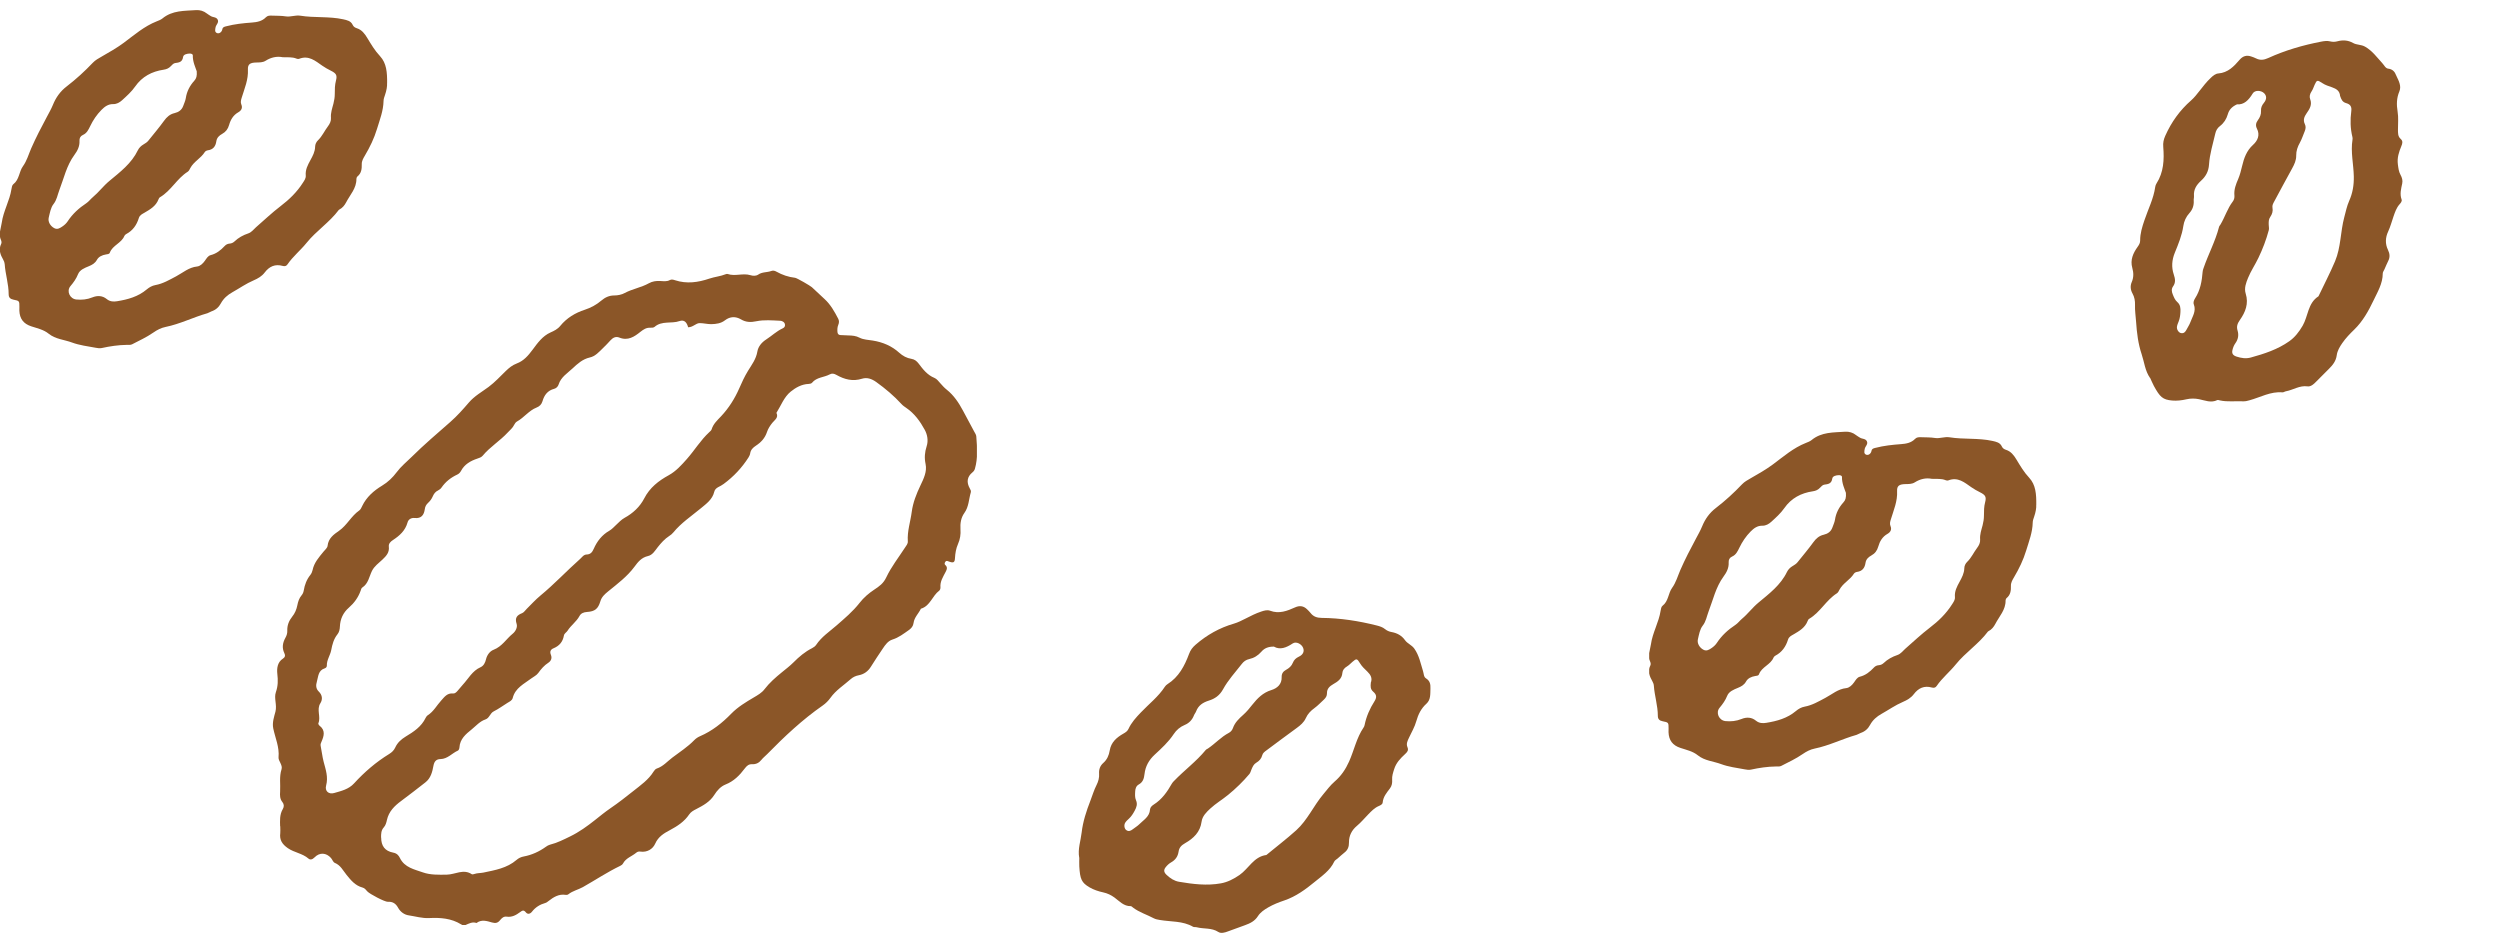
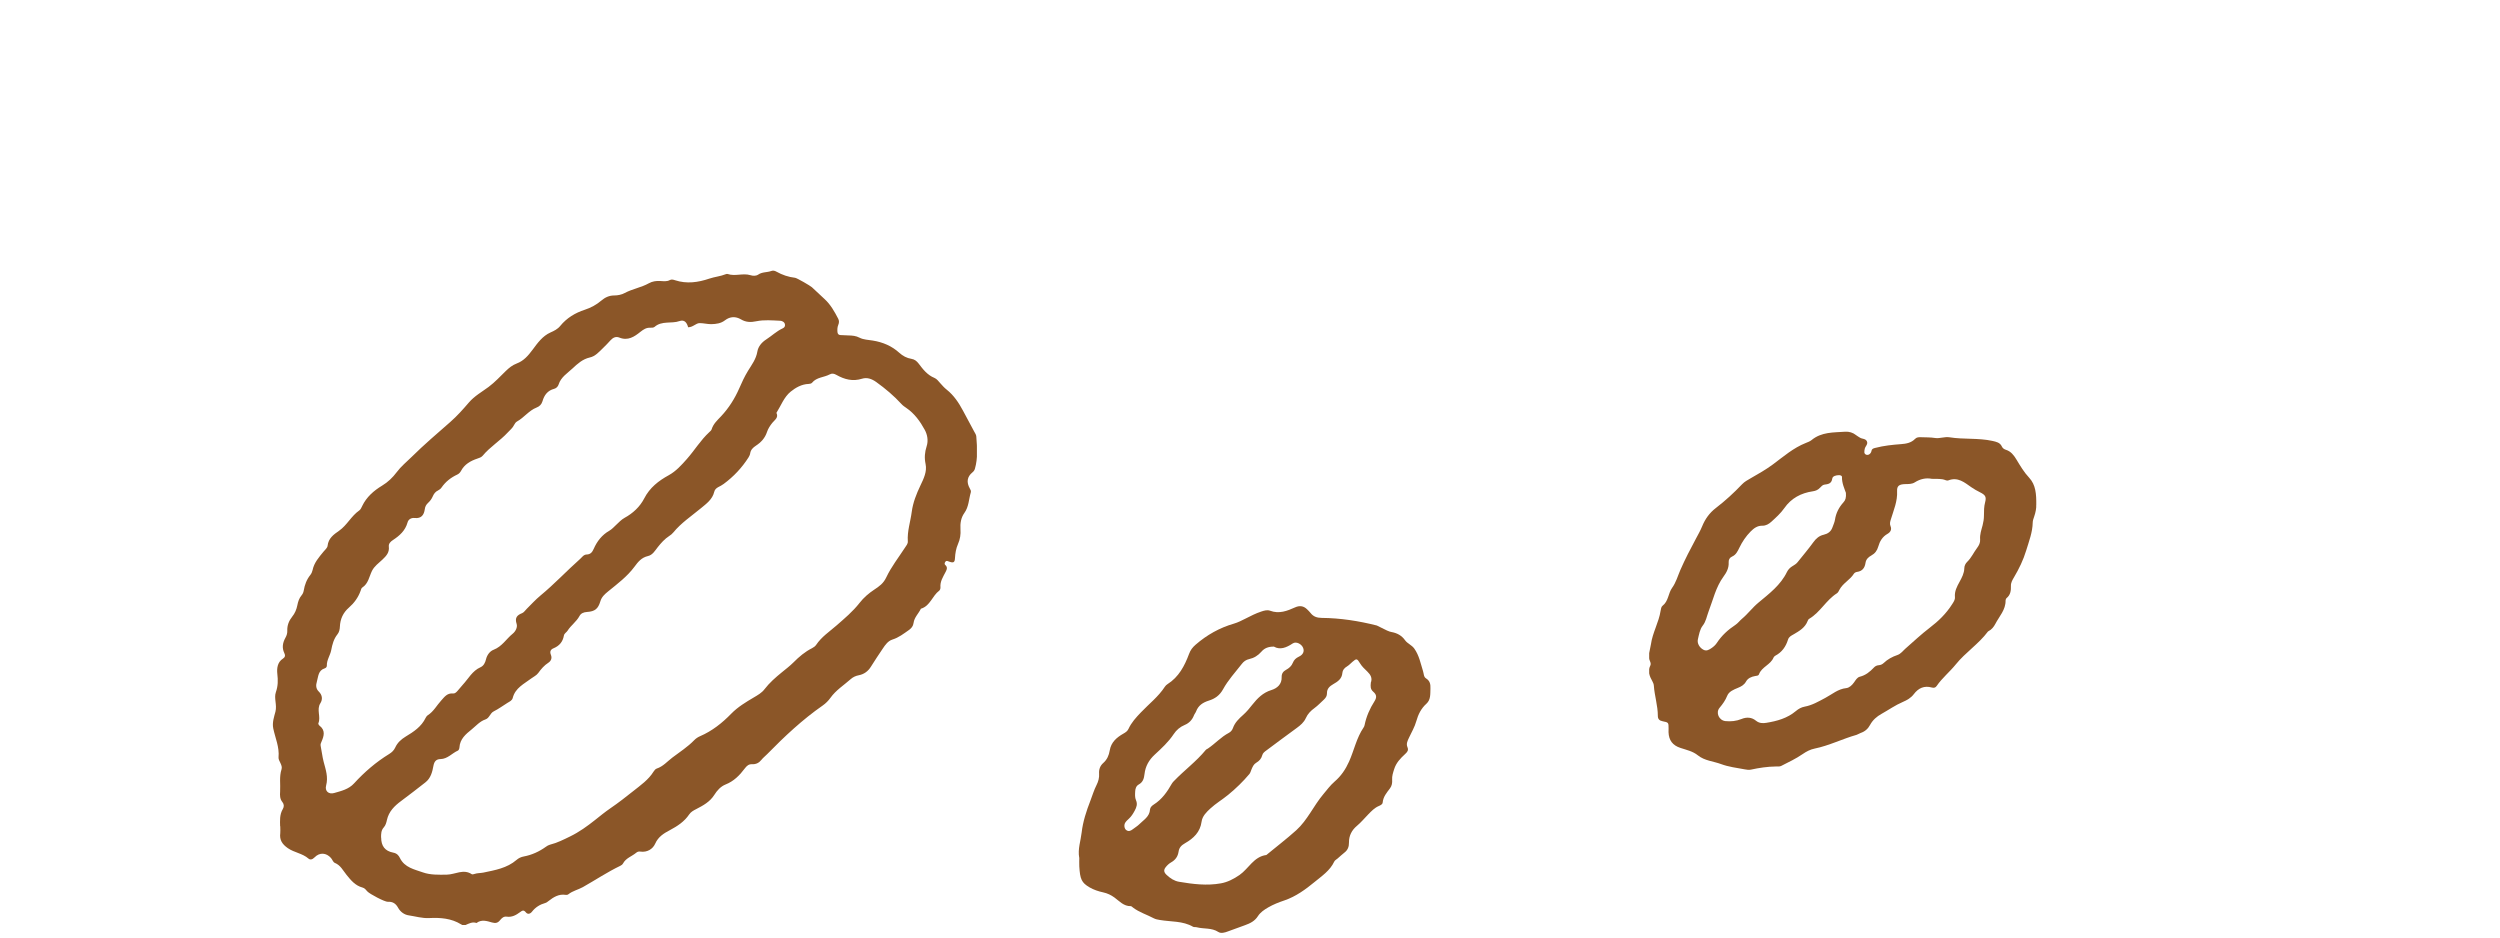
<svg xmlns="http://www.w3.org/2000/svg" fill="none" viewBox="0 0 176 66" height="66" width="176">
  <g clip-path="url(#clip0_1187_148047)">
-     <path fill="#8B5628" d="M75.975 60.377C75.868 59.765 76.082 59.193 76.148 58.61C76.237 57.839 76.48 57.098 76.764 56.368C76.908 55.999 77.015 55.619 77.199 55.261C77.321 55.022 77.398 54.749 77.376 54.461C77.354 54.17 77.45 53.908 77.668 53.716C77.941 53.477 78.07 53.17 78.125 52.831C78.221 52.248 78.619 51.913 79.088 51.647C79.242 51.559 79.371 51.477 79.445 51.315C79.652 50.865 79.98 50.508 80.319 50.154C80.887 49.556 81.551 49.047 82.008 48.343C82.053 48.273 82.119 48.21 82.189 48.166C82.986 47.664 83.395 46.879 83.709 46.038C83.808 45.765 83.956 45.573 84.173 45.385C84.97 44.695 85.862 44.194 86.873 43.902C87.164 43.817 87.422 43.681 87.688 43.548C88.049 43.367 88.404 43.179 88.791 43.054C88.997 42.984 89.215 42.921 89.414 42.995C90.056 43.235 90.616 43.01 91.184 42.755C91.497 42.615 91.771 42.658 92.007 42.884C92.099 42.973 92.191 43.061 92.269 43.161C92.468 43.415 92.722 43.496 93.047 43.5C94.36 43.511 95.654 43.714 96.927 44.035C97.129 44.087 97.336 44.149 97.506 44.289C97.638 44.396 97.793 44.467 97.967 44.496C98.354 44.566 98.675 44.736 98.915 45.071C99.084 45.311 99.383 45.403 99.567 45.661C99.91 46.145 100.01 46.705 100.18 47.244C100.239 47.424 100.224 47.657 100.39 47.756C100.674 47.933 100.714 48.177 100.703 48.464C100.689 48.844 100.733 49.257 100.423 49.538C100.043 49.881 99.844 50.29 99.707 50.773C99.597 51.175 99.372 51.548 99.195 51.931C99.095 52.145 98.981 52.359 99.084 52.599C99.184 52.827 99.062 52.953 98.915 53.089C98.586 53.392 98.288 53.701 98.147 54.155C98.07 54.402 97.989 54.635 98.007 54.893C98.022 55.11 97.989 55.324 97.856 55.498C97.627 55.804 97.377 56.088 97.34 56.497C97.329 56.626 97.189 56.693 97.067 56.744C96.764 56.873 96.547 57.105 96.326 57.331C96.06 57.603 95.82 57.895 95.525 58.142C95.171 58.437 94.961 58.831 94.968 59.307C94.972 59.606 94.887 59.842 94.644 60.026C94.478 60.156 94.323 60.303 94.164 60.44C94.083 60.51 93.973 60.565 93.932 60.654C93.633 61.295 93.043 61.682 92.538 62.099C91.911 62.615 91.232 63.11 90.439 63.383C90.037 63.519 89.646 63.67 89.278 63.884C88.997 64.046 88.728 64.231 88.558 64.496C88.334 64.847 88.009 65.005 87.644 65.135C87.246 65.275 86.847 65.418 86.449 65.57C86.224 65.658 85.955 65.732 85.77 65.61C85.294 65.3 84.745 65.411 84.243 65.278C84.162 65.256 84.063 65.282 83.993 65.245C83.266 64.821 82.433 64.902 81.651 64.766C81.503 64.74 81.359 64.718 81.227 64.648C80.743 64.389 80.205 64.231 79.762 63.892C79.711 63.855 79.656 63.792 79.604 63.792C79.11 63.803 78.811 63.445 78.46 63.187C78.217 63.01 77.963 62.888 77.66 62.822C77.332 62.752 77 62.641 76.712 62.475C76.137 62.14 76.037 61.893 75.982 60.996C75.971 60.786 75.982 60.572 75.982 60.37L75.975 60.377ZM96.503 48.07C96.635 47.734 96.484 47.498 96.259 47.277C96.078 47.1 95.887 46.93 95.754 46.709C95.533 46.351 95.503 46.344 95.212 46.594C95.083 46.705 94.968 46.834 94.825 46.919C94.64 47.026 94.515 47.188 94.504 47.369C94.47 47.8 94.172 47.985 93.858 48.166C93.604 48.313 93.412 48.486 93.419 48.807C93.423 48.992 93.335 49.128 93.205 49.25C92.984 49.449 92.785 49.67 92.545 49.844C92.28 50.035 92.062 50.257 91.929 50.556C91.793 50.858 91.553 51.057 91.291 51.249C90.572 51.769 89.864 52.304 89.152 52.831C89.031 52.92 88.901 53.015 88.865 53.163C88.802 53.41 88.651 53.572 88.444 53.694C88.263 53.797 88.19 53.971 88.112 54.148C88.061 54.262 88.035 54.398 87.957 54.491C87.507 55.025 87.006 55.512 86.464 55.955C86.054 56.291 85.593 56.563 85.206 56.921C84.937 57.172 84.642 57.452 84.59 57.854C84.494 58.581 84.015 59.027 83.439 59.355C83.17 59.51 83.015 59.661 82.971 59.96C82.923 60.292 82.75 60.543 82.444 60.712C82.3 60.794 82.171 60.915 82.067 61.048C81.905 61.247 81.935 61.413 82.13 61.594C82.381 61.83 82.661 62.018 83.004 62.077C83.982 62.243 84.97 62.365 85.947 62.188C86.412 62.107 86.847 61.885 87.264 61.598C87.909 61.148 88.263 60.307 89.152 60.192C89.853 59.613 90.579 59.06 91.254 58.452C92.047 57.736 92.472 56.733 93.154 55.922C93.412 55.615 93.648 55.291 93.954 55.025C94.408 54.635 94.729 54.166 94.979 53.605C95.33 52.816 95.499 51.946 95.994 51.219C96.031 51.168 96.056 51.105 96.067 51.046C96.189 50.441 96.433 49.888 96.764 49.368C96.934 49.102 96.919 48.907 96.683 48.704C96.462 48.516 96.484 48.306 96.506 48.077L96.503 48.07ZM89.691 45.521C89.263 45.518 89.001 45.647 88.798 45.883C88.566 46.148 88.285 46.325 87.943 46.399C87.718 46.447 87.552 46.572 87.422 46.742C86.969 47.325 86.456 47.878 86.106 48.52C85.862 48.966 85.523 49.191 85.11 49.32C84.679 49.456 84.365 49.659 84.203 50.087C84.166 50.187 84.088 50.268 84.052 50.367C83.93 50.681 83.709 50.91 83.406 51.035C83.078 51.171 82.816 51.396 82.632 51.677C82.263 52.234 81.776 52.68 81.297 53.122C80.88 53.506 80.636 53.949 80.574 54.491C80.537 54.808 80.467 55.062 80.168 55.228C79.987 55.328 79.925 55.52 79.917 55.715C79.906 55.925 79.888 56.143 79.976 56.342C80.094 56.608 80.01 56.836 79.884 57.069C79.773 57.275 79.652 57.474 79.478 57.633C79.386 57.718 79.287 57.806 79.22 57.91C79.113 58.072 79.15 58.334 79.283 58.433C79.449 58.559 79.596 58.496 79.744 58.382C79.891 58.264 80.065 58.168 80.198 58.035C80.504 57.725 80.928 57.504 80.961 56.987C80.972 56.836 81.101 56.718 81.223 56.641C81.798 56.279 82.171 55.748 82.495 55.173C82.536 55.099 82.595 55.036 82.654 54.977C83.373 54.229 84.218 53.609 84.882 52.801C84.918 52.754 84.985 52.731 85.04 52.695C85.549 52.352 85.962 51.88 86.515 51.592C86.648 51.522 86.748 51.4 86.799 51.256C86.939 50.858 87.227 50.589 87.529 50.319C87.766 50.109 87.965 49.862 88.164 49.611C88.518 49.165 88.909 48.763 89.499 48.582C89.908 48.457 90.248 48.177 90.229 47.664C90.222 47.428 90.329 47.269 90.539 47.155C90.746 47.044 90.926 46.89 91.015 46.661C91.096 46.454 91.232 46.329 91.442 46.229C91.749 46.086 91.834 45.849 91.741 45.614C91.638 45.344 91.254 45.13 91.004 45.3C90.546 45.606 90.108 45.765 89.691 45.525V45.521Z" />
+     <path fill="#8B5628" d="M75.975 60.377C75.868 59.765 76.082 59.193 76.148 58.61C76.237 57.839 76.48 57.098 76.764 56.368C76.908 55.999 77.015 55.619 77.199 55.261C77.321 55.022 77.398 54.749 77.376 54.461C77.354 54.17 77.45 53.908 77.668 53.716C77.941 53.477 78.07 53.17 78.125 52.831C78.221 52.248 78.619 51.913 79.088 51.647C79.242 51.559 79.371 51.477 79.445 51.315C79.652 50.865 79.98 50.508 80.319 50.154C80.887 49.556 81.551 49.047 82.008 48.343C82.053 48.273 82.119 48.21 82.189 48.166C82.986 47.664 83.395 46.879 83.709 46.038C83.808 45.765 83.956 45.573 84.173 45.385C84.97 44.695 85.862 44.194 86.873 43.902C87.164 43.817 87.422 43.681 87.688 43.548C88.049 43.367 88.404 43.179 88.791 43.054C88.997 42.984 89.215 42.921 89.414 42.995C90.056 43.235 90.616 43.01 91.184 42.755C91.497 42.615 91.771 42.658 92.007 42.884C92.099 42.973 92.191 43.061 92.269 43.161C92.468 43.415 92.722 43.496 93.047 43.5C94.36 43.511 95.654 43.714 96.927 44.035C97.638 44.396 97.793 44.467 97.967 44.496C98.354 44.566 98.675 44.736 98.915 45.071C99.084 45.311 99.383 45.403 99.567 45.661C99.91 46.145 100.01 46.705 100.18 47.244C100.239 47.424 100.224 47.657 100.39 47.756C100.674 47.933 100.714 48.177 100.703 48.464C100.689 48.844 100.733 49.257 100.423 49.538C100.043 49.881 99.844 50.29 99.707 50.773C99.597 51.175 99.372 51.548 99.195 51.931C99.095 52.145 98.981 52.359 99.084 52.599C99.184 52.827 99.062 52.953 98.915 53.089C98.586 53.392 98.288 53.701 98.147 54.155C98.07 54.402 97.989 54.635 98.007 54.893C98.022 55.11 97.989 55.324 97.856 55.498C97.627 55.804 97.377 56.088 97.34 56.497C97.329 56.626 97.189 56.693 97.067 56.744C96.764 56.873 96.547 57.105 96.326 57.331C96.06 57.603 95.82 57.895 95.525 58.142C95.171 58.437 94.961 58.831 94.968 59.307C94.972 59.606 94.887 59.842 94.644 60.026C94.478 60.156 94.323 60.303 94.164 60.44C94.083 60.51 93.973 60.565 93.932 60.654C93.633 61.295 93.043 61.682 92.538 62.099C91.911 62.615 91.232 63.11 90.439 63.383C90.037 63.519 89.646 63.67 89.278 63.884C88.997 64.046 88.728 64.231 88.558 64.496C88.334 64.847 88.009 65.005 87.644 65.135C87.246 65.275 86.847 65.418 86.449 65.57C86.224 65.658 85.955 65.732 85.77 65.61C85.294 65.3 84.745 65.411 84.243 65.278C84.162 65.256 84.063 65.282 83.993 65.245C83.266 64.821 82.433 64.902 81.651 64.766C81.503 64.74 81.359 64.718 81.227 64.648C80.743 64.389 80.205 64.231 79.762 63.892C79.711 63.855 79.656 63.792 79.604 63.792C79.11 63.803 78.811 63.445 78.46 63.187C78.217 63.01 77.963 62.888 77.66 62.822C77.332 62.752 77 62.641 76.712 62.475C76.137 62.14 76.037 61.893 75.982 60.996C75.971 60.786 75.982 60.572 75.982 60.37L75.975 60.377ZM96.503 48.07C96.635 47.734 96.484 47.498 96.259 47.277C96.078 47.1 95.887 46.93 95.754 46.709C95.533 46.351 95.503 46.344 95.212 46.594C95.083 46.705 94.968 46.834 94.825 46.919C94.64 47.026 94.515 47.188 94.504 47.369C94.47 47.8 94.172 47.985 93.858 48.166C93.604 48.313 93.412 48.486 93.419 48.807C93.423 48.992 93.335 49.128 93.205 49.25C92.984 49.449 92.785 49.67 92.545 49.844C92.28 50.035 92.062 50.257 91.929 50.556C91.793 50.858 91.553 51.057 91.291 51.249C90.572 51.769 89.864 52.304 89.152 52.831C89.031 52.92 88.901 53.015 88.865 53.163C88.802 53.41 88.651 53.572 88.444 53.694C88.263 53.797 88.19 53.971 88.112 54.148C88.061 54.262 88.035 54.398 87.957 54.491C87.507 55.025 87.006 55.512 86.464 55.955C86.054 56.291 85.593 56.563 85.206 56.921C84.937 57.172 84.642 57.452 84.59 57.854C84.494 58.581 84.015 59.027 83.439 59.355C83.17 59.51 83.015 59.661 82.971 59.96C82.923 60.292 82.75 60.543 82.444 60.712C82.3 60.794 82.171 60.915 82.067 61.048C81.905 61.247 81.935 61.413 82.13 61.594C82.381 61.83 82.661 62.018 83.004 62.077C83.982 62.243 84.97 62.365 85.947 62.188C86.412 62.107 86.847 61.885 87.264 61.598C87.909 61.148 88.263 60.307 89.152 60.192C89.853 59.613 90.579 59.06 91.254 58.452C92.047 57.736 92.472 56.733 93.154 55.922C93.412 55.615 93.648 55.291 93.954 55.025C94.408 54.635 94.729 54.166 94.979 53.605C95.33 52.816 95.499 51.946 95.994 51.219C96.031 51.168 96.056 51.105 96.067 51.046C96.189 50.441 96.433 49.888 96.764 49.368C96.934 49.102 96.919 48.907 96.683 48.704C96.462 48.516 96.484 48.306 96.506 48.077L96.503 48.07ZM89.691 45.521C89.263 45.518 89.001 45.647 88.798 45.883C88.566 46.148 88.285 46.325 87.943 46.399C87.718 46.447 87.552 46.572 87.422 46.742C86.969 47.325 86.456 47.878 86.106 48.52C85.862 48.966 85.523 49.191 85.11 49.32C84.679 49.456 84.365 49.659 84.203 50.087C84.166 50.187 84.088 50.268 84.052 50.367C83.93 50.681 83.709 50.91 83.406 51.035C83.078 51.171 82.816 51.396 82.632 51.677C82.263 52.234 81.776 52.68 81.297 53.122C80.88 53.506 80.636 53.949 80.574 54.491C80.537 54.808 80.467 55.062 80.168 55.228C79.987 55.328 79.925 55.52 79.917 55.715C79.906 55.925 79.888 56.143 79.976 56.342C80.094 56.608 80.01 56.836 79.884 57.069C79.773 57.275 79.652 57.474 79.478 57.633C79.386 57.718 79.287 57.806 79.22 57.91C79.113 58.072 79.15 58.334 79.283 58.433C79.449 58.559 79.596 58.496 79.744 58.382C79.891 58.264 80.065 58.168 80.198 58.035C80.504 57.725 80.928 57.504 80.961 56.987C80.972 56.836 81.101 56.718 81.223 56.641C81.798 56.279 82.171 55.748 82.495 55.173C82.536 55.099 82.595 55.036 82.654 54.977C83.373 54.229 84.218 53.609 84.882 52.801C84.918 52.754 84.985 52.731 85.04 52.695C85.549 52.352 85.962 51.88 86.515 51.592C86.648 51.522 86.748 51.4 86.799 51.256C86.939 50.858 87.227 50.589 87.529 50.319C87.766 50.109 87.965 49.862 88.164 49.611C88.518 49.165 88.909 48.763 89.499 48.582C89.908 48.457 90.248 48.177 90.229 47.664C90.222 47.428 90.329 47.269 90.539 47.155C90.746 47.044 90.926 46.89 91.015 46.661C91.096 46.454 91.232 46.329 91.442 46.229C91.749 46.086 91.834 45.849 91.741 45.614C91.638 45.344 91.254 45.13 91.004 45.3C90.546 45.606 90.108 45.765 89.691 45.525V45.521Z" />
  </g>
  <g clip-path="url(#clip1_1187_148047)">
    <path fill="#8B5628" d="M151.363 26.61C151.007 26.101 150.959 25.492 150.772 24.936C150.525 24.201 150.432 23.426 150.38 22.644C150.354 22.249 150.289 21.86 150.305 21.457C150.314 21.189 150.268 20.909 150.126 20.658C149.983 20.403 149.959 20.125 150.074 19.859C150.22 19.527 150.207 19.195 150.114 18.864C149.954 18.295 150.172 17.823 150.484 17.384C150.587 17.238 150.669 17.11 150.667 16.931C150.664 16.436 150.809 15.973 150.967 15.509C151.228 14.727 151.614 13.985 151.729 13.153C151.74 13.07 151.773 12.986 151.818 12.916C152.327 12.124 152.365 11.239 152.293 10.344C152.267 10.055 152.32 9.819 152.437 9.556C152.866 8.594 153.462 7.761 154.254 7.069C154.482 6.869 154.658 6.636 154.843 6.403C155.093 6.087 155.334 5.766 155.632 5.488C155.789 5.337 155.96 5.188 156.172 5.171C156.854 5.116 157.267 4.675 157.673 4.204C157.897 3.944 158.163 3.867 158.473 3.972C158.594 4.013 158.715 4.054 158.828 4.112C159.116 4.258 159.381 4.223 159.676 4.089C160.87 3.543 162.129 3.178 163.417 2.93C163.623 2.891 163.836 2.86 164.049 2.915C164.215 2.956 164.385 2.953 164.554 2.907C164.935 2.806 165.297 2.824 165.657 3.026C165.912 3.171 166.222 3.128 166.498 3.284C167.014 3.576 167.341 4.042 167.723 4.458C167.853 4.596 167.938 4.813 168.131 4.833C168.463 4.873 168.603 5.076 168.715 5.342C168.862 5.692 169.077 6.047 168.916 6.433C168.717 6.904 168.71 7.359 168.791 7.855C168.861 8.266 168.815 8.699 168.817 9.121C168.818 9.357 168.805 9.599 169 9.773C169.187 9.937 169.13 10.103 169.054 10.289C168.885 10.702 168.746 11.109 168.811 11.579C168.845 11.836 168.87 12.081 168.996 12.307C169.102 12.498 169.163 12.705 169.116 12.919C169.038 13.293 168.932 13.656 169.072 14.043C169.116 14.164 169.017 14.284 168.929 14.382C168.71 14.627 168.611 14.93 168.506 15.227C168.381 15.587 168.288 15.953 168.125 16.302C167.929 16.719 167.906 17.165 168.114 17.593C168.244 17.862 168.267 18.112 168.125 18.382C168.029 18.569 167.952 18.769 167.866 18.959C167.822 19.057 167.745 19.154 167.746 19.252C167.747 19.959 167.377 20.56 167.096 21.152C166.747 21.885 166.341 22.62 165.739 23.203C165.433 23.497 165.143 23.8 164.899 24.15C164.714 24.416 164.548 24.697 164.507 25.009C164.452 25.422 164.225 25.703 163.949 25.975C163.648 26.271 163.348 26.57 163.051 26.875C162.885 27.051 162.672 27.232 162.453 27.2C161.891 27.121 161.44 27.454 160.93 27.546C160.847 27.56 160.768 27.626 160.689 27.622C159.851 27.546 159.13 27.973 158.364 28.18C158.22 28.219 158.08 28.26 157.93 28.253C157.383 28.224 156.828 28.308 156.283 28.189C156.221 28.177 156.144 28.144 156.098 28.166C155.655 28.385 155.232 28.188 154.806 28.102C154.51 28.045 154.228 28.043 153.926 28.11C153.599 28.186 153.251 28.227 152.921 28.198C152.257 28.138 152.062 27.956 151.632 27.168C151.533 26.982 151.453 26.784 151.367 26.6L151.363 26.61ZM164.743 6.764C164.721 6.404 164.484 6.254 164.186 6.149C163.947 6.065 163.702 5.993 163.488 5.849C163.136 5.618 163.106 5.624 162.948 5.975C162.878 6.13 162.829 6.295 162.735 6.433C162.613 6.608 162.568 6.808 162.635 6.976C162.788 7.381 162.595 7.675 162.388 7.971C162.22 8.213 162.12 8.451 162.262 8.739C162.344 8.904 162.321 9.065 162.256 9.23C162.14 9.504 162.053 9.789 161.91 10.048C161.75 10.334 161.647 10.627 161.653 10.954C161.658 11.285 161.525 11.567 161.369 11.852C160.938 12.628 160.523 13.412 160.102 14.191C160.029 14.323 159.953 14.465 159.982 14.614C160.03 14.864 159.962 15.075 159.826 15.273C159.706 15.443 159.713 15.632 159.718 15.825C159.72 15.95 159.754 16.085 159.723 16.201C159.542 16.876 159.294 17.529 158.99 18.16C158.762 18.637 158.46 19.08 158.261 19.568C158.123 19.909 157.975 20.288 158.098 20.674C158.319 21.373 158.074 21.98 157.692 22.522C157.514 22.776 157.437 22.979 157.524 23.268C157.621 23.589 157.57 23.89 157.365 24.173C157.269 24.307 157.204 24.472 157.166 24.636C157.104 24.885 157.201 25.023 157.454 25.104C157.782 25.212 158.115 25.263 158.451 25.171C159.407 24.908 160.353 24.599 161.164 24.024C161.55 23.754 161.851 23.369 162.106 22.932C162.5 22.251 162.465 21.339 163.221 20.859C163.611 20.038 164.034 19.229 164.388 18.392C164.803 17.408 164.762 16.319 165.036 15.295C165.14 14.909 165.217 14.515 165.381 14.144C165.627 13.598 165.719 13.038 165.708 12.424C165.691 11.56 165.476 10.7 165.616 9.833C165.628 9.77 165.624 9.703 165.609 9.644C165.463 9.045 165.449 8.441 165.53 7.829C165.571 7.517 165.475 7.346 165.175 7.262C164.895 7.186 164.826 6.986 164.749 6.769L164.743 6.764ZM157.493 7.342C157.103 7.52 156.921 7.748 156.837 8.048C156.739 8.387 156.56 8.666 156.281 8.878C156.098 9.017 156 9.2 155.955 9.409C155.791 10.129 155.561 10.847 155.516 11.577C155.485 12.084 155.273 12.432 154.953 12.724C154.62 13.03 154.422 13.347 154.456 13.803C154.465 13.909 154.429 14.015 154.438 14.121C154.461 14.457 154.357 14.757 154.136 14.999C153.897 15.262 153.755 15.577 153.707 15.909C153.609 16.569 153.357 17.18 153.11 17.784C152.895 18.308 152.862 18.812 153.035 19.329C153.136 19.632 153.18 19.893 152.98 20.169C152.859 20.336 152.883 20.537 152.959 20.717C153.038 20.912 153.114 21.117 153.278 21.26C153.498 21.45 153.518 21.693 153.503 21.957C153.49 22.191 153.464 22.423 153.374 22.64C153.327 22.756 153.274 22.878 153.258 23C153.229 23.192 153.374 23.414 153.536 23.448C153.74 23.491 153.847 23.372 153.932 23.206C154.016 23.036 154.132 22.876 154.196 22.699C154.342 22.289 154.632 21.909 154.444 21.427C154.39 21.285 154.457 21.124 154.534 21.002C154.902 20.431 155.014 19.792 155.065 19.133C155.07 19.049 155.097 18.968 155.125 18.889C155.46 17.906 155.962 16.987 156.221 15.974C156.234 15.915 156.285 15.867 156.319 15.81C156.635 15.284 156.809 14.681 157.188 14.186C157.279 14.066 157.318 13.914 157.303 13.762C157.262 13.342 157.408 12.976 157.568 12.604C157.693 12.313 157.768 12.005 157.843 11.694C157.974 11.139 158.158 10.61 158.616 10.196C158.934 9.909 159.122 9.511 158.888 9.055C158.782 8.844 158.811 8.655 158.953 8.463C159.093 8.275 159.191 8.058 159.175 7.813C159.161 7.592 159.231 7.42 159.379 7.241C159.596 6.981 159.573 6.731 159.389 6.557C159.181 6.357 158.743 6.325 158.588 6.585C158.304 7.056 157.973 7.386 157.494 7.345L157.493 7.342Z" />
  </g>
  <g clip-path="url(#clip2_1187_148047)">
    <path fill="#8B5628" d="M19.72 58.156C19.716 57.806 19.668 57.356 19.915 56.947C20.008 56.792 20 56.611 19.882 56.467C19.701 56.249 19.701 55.991 19.72 55.74C19.753 55.213 19.65 54.682 19.819 54.162C19.867 54.014 19.812 53.871 19.749 53.734C19.69 53.601 19.594 53.45 19.609 53.317C19.679 52.598 19.377 51.956 19.237 51.282C19.152 50.865 19.296 50.467 19.392 50.098C19.513 49.618 19.274 49.154 19.421 48.73C19.576 48.287 19.576 47.892 19.524 47.439C19.484 47.081 19.517 46.62 19.923 46.365C20.074 46.27 20.096 46.137 20.019 45.982C19.834 45.606 19.901 45.244 20.096 44.894C20.181 44.743 20.233 44.58 20.225 44.407C20.21 44.027 20.339 43.703 20.572 43.411C20.76 43.179 20.874 42.91 20.933 42.611C20.981 42.364 21.059 42.113 21.228 41.914C21.313 41.814 21.361 41.704 21.383 41.575C21.45 41.173 21.586 40.8 21.848 40.476C21.925 40.38 21.981 40.251 22.006 40.133C22.113 39.609 22.453 39.233 22.774 38.838C22.881 38.709 23.047 38.572 23.061 38.429C23.116 37.894 23.493 37.628 23.869 37.367C24.43 36.976 24.728 36.327 25.293 35.935C25.388 35.869 25.447 35.736 25.499 35.622C25.802 34.988 26.318 34.541 26.897 34.191C27.31 33.944 27.649 33.612 27.915 33.258C28.224 32.841 28.616 32.524 28.973 32.174C29.844 31.311 30.78 30.514 31.702 29.706C32.185 29.282 32.599 28.814 33.008 28.338C33.403 27.877 33.926 27.589 34.398 27.239C34.848 26.903 35.213 26.501 35.608 26.118C35.837 25.897 36.069 25.705 36.383 25.587C36.866 25.406 37.183 25.041 37.5 24.613C37.836 24.16 38.193 23.654 38.758 23.404C39.008 23.293 39.259 23.171 39.44 22.946C39.897 22.386 40.491 22.028 41.17 21.806C41.601 21.666 41.985 21.456 42.328 21.165C42.593 20.94 42.881 20.8 43.25 20.8C43.497 20.8 43.77 20.744 43.984 20.626C44.526 20.335 45.142 20.243 45.676 19.944C45.927 19.804 46.193 19.767 46.473 19.782C46.706 19.793 46.938 19.837 47.159 19.715C47.281 19.649 47.403 19.69 47.528 19.73C48.347 19.996 49.14 19.885 49.944 19.612C50.316 19.487 50.725 19.453 51.098 19.302C51.135 19.288 51.187 19.276 51.223 19.288C51.751 19.472 52.3 19.21 52.828 19.372C53.008 19.428 53.215 19.442 53.385 19.328C53.661 19.136 54.001 19.188 54.299 19.077C54.428 19.029 54.543 19.059 54.661 19.125C55.07 19.354 55.509 19.505 55.977 19.557C56.103 19.572 57.054 20.121 57.161 20.224C57.456 20.501 57.748 20.778 58.046 21.05C58.474 21.441 58.751 21.939 59.013 22.445C59.086 22.588 59.075 22.729 59.013 22.876C58.946 23.038 58.943 23.208 58.957 23.378C58.968 23.496 59.031 23.581 59.153 23.588C59.344 23.603 59.533 23.606 59.724 23.614C59.997 23.621 60.252 23.636 60.517 23.776C60.786 23.916 61.13 23.924 61.443 23.975C62.151 24.089 62.782 24.355 63.317 24.842C63.556 25.059 63.84 25.211 64.161 25.262C64.394 25.299 64.541 25.424 64.674 25.598C64.98 26.004 65.286 26.402 65.784 26.605C65.95 26.671 66.075 26.844 66.204 26.988C66.344 27.143 66.481 27.302 66.651 27.434C67.152 27.833 67.499 28.357 67.798 28.917C68.056 29.404 68.321 29.887 68.579 30.374C68.638 30.485 68.723 30.603 68.731 30.721C68.786 31.48 68.852 32.244 68.635 32.996C68.605 33.103 68.546 33.184 68.461 33.254C68.07 33.572 68.037 33.959 68.27 34.379C68.321 34.475 68.377 34.553 68.343 34.67C68.2 35.154 68.207 35.674 67.894 36.109C67.65 36.448 67.591 36.846 67.617 37.26C67.643 37.621 67.595 37.96 67.44 38.307C67.307 38.606 67.248 38.949 67.23 39.295C67.215 39.612 67.115 39.649 66.78 39.524C66.691 39.491 66.625 39.458 66.558 39.542C66.503 39.616 66.474 39.712 66.544 39.771C66.739 39.941 66.651 40.107 66.562 40.28C66.389 40.619 66.171 40.94 66.208 41.353C66.215 41.427 66.178 41.538 66.123 41.582C65.633 41.943 65.489 42.659 64.832 42.854C64.67 43.19 64.368 43.459 64.316 43.85C64.287 44.086 64.161 44.23 63.98 44.359C63.615 44.614 63.269 44.886 62.83 45.023C62.513 45.123 62.325 45.395 62.147 45.661C61.864 46.081 61.58 46.506 61.314 46.933C61.111 47.262 60.823 47.468 60.458 47.538C60.237 47.579 60.053 47.667 59.894 47.807C59.407 48.239 58.85 48.586 58.463 49.128C58.319 49.331 58.127 49.522 57.925 49.663C56.494 50.658 55.229 51.846 54.011 53.089C53.879 53.225 53.724 53.343 53.606 53.491C53.432 53.708 53.226 53.812 52.946 53.801C52.713 53.789 52.573 53.911 52.429 54.103C52.072 54.582 51.659 54.999 51.08 55.228C50.736 55.364 50.478 55.656 50.294 55.951C49.98 56.452 49.501 56.707 49.018 56.958C48.822 57.057 48.638 57.157 48.52 57.334C48.177 57.843 47.69 58.16 47.163 58.44C46.739 58.665 46.344 58.898 46.123 59.399C45.957 59.772 45.562 60.022 45.079 59.952C44.965 59.934 44.869 59.963 44.784 60.037C44.478 60.292 44.061 60.406 43.858 60.793C43.821 60.863 43.74 60.919 43.666 60.955C42.752 61.394 41.911 61.959 41.033 62.453C40.701 62.637 40.318 62.715 40.012 62.958C39.967 62.995 39.886 63.01 39.831 62.999C39.344 62.921 38.972 63.154 38.614 63.434C38.547 63.486 38.477 63.544 38.396 63.567C38.016 63.673 37.696 63.869 37.452 64.183C37.323 64.349 37.142 64.385 37.021 64.23C36.862 64.035 36.77 64.101 36.611 64.216C36.338 64.418 36.043 64.588 35.674 64.533C35.457 64.5 35.317 64.64 35.195 64.791C35.044 64.979 34.882 65.012 34.638 64.942C34.28 64.839 33.901 64.71 33.546 64.979C33.259 64.876 33.019 65.016 32.768 65.123C32.665 65.167 32.565 65.138 32.469 65.079C31.773 64.647 31.002 64.592 30.212 64.632C29.722 64.658 29.25 64.511 28.774 64.441C28.464 64.396 28.184 64.197 28.022 63.898C27.863 63.611 27.645 63.463 27.299 63.486C27.096 63.5 26.019 62.936 25.857 62.752C25.757 62.637 25.676 62.523 25.517 62.482C25.012 62.349 24.695 61.962 24.393 61.586C24.142 61.276 23.976 60.911 23.567 60.745C23.452 60.697 23.397 60.513 23.301 60.402C22.973 60.03 22.504 59.989 22.147 60.358C21.984 60.524 21.829 60.546 21.715 60.443C21.291 60.074 20.719 60.026 20.262 59.709C19.864 59.432 19.668 59.13 19.731 58.654C19.746 58.529 19.731 58.4 19.731 58.178L19.72 58.156ZM26.834 58.96C26.834 59.554 27.096 59.915 27.686 60.026C27.941 60.074 28.07 60.225 28.154 60.402C28.486 61.081 29.183 61.206 29.77 61.416C30.29 61.601 30.884 61.586 31.463 61.575C32.045 61.564 32.624 61.151 33.215 61.545C33.255 61.571 33.34 61.545 33.399 61.527C33.602 61.457 33.819 61.472 34.026 61.431C34.852 61.258 35.693 61.118 36.364 60.539C36.508 60.413 36.685 60.328 36.877 60.295C37.448 60.188 37.965 59.949 38.437 59.609C38.522 59.547 38.617 59.491 38.721 59.465C39.222 59.34 39.68 59.108 40.141 58.883C40.771 58.577 41.343 58.164 41.878 57.739C42.239 57.452 42.597 57.16 42.977 56.899C43.537 56.519 44.069 56.098 44.596 55.681C45.101 55.279 45.654 54.896 46.008 54.324C46.064 54.236 46.145 54.136 46.233 54.107C46.683 53.959 46.975 53.605 47.336 53.332C47.856 52.938 48.413 52.584 48.87 52.111C48.992 51.986 49.132 51.894 49.287 51.827C50.135 51.462 50.843 50.898 51.481 50.242C51.946 49.766 52.511 49.43 53.071 49.098C53.351 48.932 53.628 48.777 53.82 48.523C54.17 48.066 54.598 47.693 55.041 47.332C55.321 47.103 55.608 46.885 55.863 46.631C56.254 46.236 56.671 45.882 57.169 45.632C57.279 45.576 57.394 45.495 57.46 45.395C57.832 44.839 58.386 44.47 58.876 44.046C59.452 43.544 60.041 43.05 60.51 42.449C60.805 42.069 61.163 41.766 61.535 41.519C61.904 41.276 62.192 41.077 62.398 40.638C62.745 39.904 63.261 39.247 63.708 38.558C63.8 38.414 63.925 38.285 63.91 38.104C63.862 37.396 64.098 36.721 64.187 36.031C64.272 35.386 64.515 34.77 64.799 34.176C65.024 33.704 65.275 33.199 65.161 32.668C65.068 32.229 65.102 31.827 65.234 31.425C65.371 31.008 65.279 30.584 65.102 30.26C64.781 29.669 64.379 29.109 63.803 28.718C63.678 28.633 63.56 28.552 63.46 28.441C62.929 27.862 62.336 27.361 61.694 26.9C61.362 26.66 61.03 26.557 60.694 26.66C60.031 26.87 59.452 26.712 58.887 26.395C58.721 26.302 58.577 26.265 58.411 26.358C58.006 26.575 57.489 26.549 57.165 26.948C57.121 27.003 57.01 27.025 56.932 27.029C56.438 27.044 56.011 27.291 55.664 27.571C55.195 27.951 54.981 28.556 54.661 29.065C54.823 29.4 54.554 29.548 54.38 29.758C54.222 29.95 54.074 30.175 53.997 30.411C53.857 30.842 53.576 31.141 53.215 31.377C53.008 31.514 52.853 31.661 52.813 31.916C52.798 32.015 52.75 32.115 52.695 32.203C52.233 32.928 51.65 33.551 50.947 34.069C50.829 34.158 50.696 34.224 50.563 34.294C50.427 34.368 50.32 34.464 50.283 34.623C50.157 35.161 49.722 35.467 49.339 35.784C48.675 36.334 47.952 36.813 47.399 37.488C47.321 37.584 47.218 37.669 47.111 37.735C46.787 37.946 46.539 38.226 46.3 38.528C46.112 38.764 45.946 39.074 45.61 39.148C45.167 39.251 44.924 39.546 44.662 39.904C44.161 40.583 43.471 41.099 42.818 41.63C42.56 41.84 42.357 42.025 42.265 42.334C42.106 42.858 41.889 43.046 41.325 43.083C41.089 43.098 40.897 43.175 40.794 43.371C40.58 43.769 40.192 44.023 39.956 44.403C39.883 44.521 39.728 44.584 39.698 44.746C39.624 45.178 39.377 45.473 38.968 45.639C38.761 45.724 38.691 45.871 38.783 46.1C38.876 46.325 38.802 46.528 38.603 46.657C38.311 46.845 38.094 47.099 37.895 47.376C37.769 47.549 37.57 47.638 37.401 47.763C36.892 48.147 36.272 48.431 36.095 49.139C36.051 49.312 35.881 49.39 35.733 49.478C35.409 49.677 35.103 49.91 34.76 50.079C34.494 50.212 34.461 50.551 34.177 50.647C33.779 50.78 33.513 51.101 33.203 51.352C32.794 51.68 32.377 52.027 32.344 52.624C32.34 52.702 32.296 52.816 32.237 52.842C31.82 53.026 31.514 53.428 31.009 53.439C30.725 53.443 30.574 53.59 30.515 53.907C30.437 54.339 30.327 54.785 29.947 55.08C29.379 55.523 28.815 55.965 28.239 56.39C27.771 56.736 27.373 57.127 27.24 57.725C27.199 57.913 27.148 58.105 27.018 58.248C26.827 58.459 26.827 58.709 26.827 58.964L26.834 58.96ZM48.446 23.046C48.369 22.751 48.206 22.474 47.841 22.603C47.27 22.806 46.599 22.559 46.082 23.012C46.016 23.072 45.879 23.075 45.776 23.072C45.499 23.061 45.304 23.19 45.094 23.355C44.662 23.702 44.209 24.012 43.6 23.765C43.353 23.665 43.15 23.769 42.977 23.96C42.807 24.148 42.63 24.333 42.446 24.51C42.173 24.775 41.904 25.085 41.524 25.166C41.015 25.281 40.653 25.613 40.307 25.937C39.945 26.276 39.488 26.549 39.326 27.069C39.281 27.213 39.16 27.335 39.016 27.372C38.547 27.494 38.315 27.818 38.19 28.25C38.123 28.471 37.983 28.611 37.773 28.692C37.234 28.902 36.895 29.4 36.397 29.673C36.312 29.721 36.239 29.821 36.194 29.913C36.091 30.134 35.903 30.274 35.748 30.444C35.202 31.038 34.498 31.458 33.982 32.081C33.882 32.2 33.738 32.24 33.598 32.288C33.126 32.447 32.706 32.683 32.458 33.147C32.396 33.262 32.311 33.354 32.193 33.409C31.743 33.619 31.367 33.911 31.083 34.324C31.024 34.409 30.935 34.482 30.839 34.527C30.651 34.615 30.544 34.766 30.467 34.943C30.389 35.124 30.279 35.272 30.135 35.404C30.006 35.523 29.928 35.663 29.906 35.843C29.851 36.249 29.663 36.518 29.195 36.467C28.947 36.441 28.748 36.566 28.693 36.776C28.534 37.355 28.136 37.709 27.664 38.019C27.505 38.123 27.347 38.266 27.373 38.48C27.424 38.897 27.192 39.141 26.919 39.399C26.661 39.642 26.355 39.856 26.189 40.188C25.986 40.594 25.934 41.088 25.503 41.364C25.44 41.405 25.414 41.508 25.388 41.589C25.219 42.061 24.935 42.452 24.562 42.777C24.153 43.135 23.95 43.581 23.928 44.116C23.921 44.315 23.876 44.507 23.758 44.654C23.493 44.982 23.393 45.373 23.319 45.764C23.249 46.14 22.995 46.461 23.01 46.86C23.013 46.952 22.943 47.026 22.862 47.051C22.397 47.195 22.412 47.623 22.309 47.981C22.231 48.235 22.231 48.482 22.445 48.689C22.692 48.929 22.726 49.235 22.556 49.504C22.265 49.961 22.608 50.463 22.412 50.92C22.397 50.957 22.445 51.049 22.49 51.083C22.925 51.414 22.81 51.813 22.633 52.215C22.589 52.314 22.552 52.392 22.574 52.51C22.652 52.882 22.689 53.262 22.785 53.631C22.928 54.18 23.12 54.704 22.958 55.305C22.855 55.689 23.139 55.94 23.522 55.829C24.024 55.685 24.547 55.567 24.927 55.15C25.658 54.35 26.473 53.649 27.398 53.081C27.59 52.963 27.73 52.827 27.823 52.628C27.977 52.285 28.243 52.049 28.556 51.857C29.121 51.518 29.667 51.16 29.965 50.537C30.002 50.463 30.058 50.385 30.128 50.345C30.53 50.083 30.747 49.659 31.061 49.316C31.293 49.061 31.481 48.781 31.887 48.822C32.023 48.836 32.123 48.737 32.208 48.641C32.337 48.501 32.451 48.346 32.58 48.206C32.978 47.778 33.251 47.228 33.827 46.974C34.052 46.874 34.159 46.649 34.214 46.417C34.288 46.104 34.491 45.842 34.752 45.742C35.346 45.514 35.645 44.975 36.102 44.606C36.312 44.437 36.442 44.134 36.371 43.924C36.231 43.489 36.394 43.308 36.762 43.164C36.888 43.112 36.976 42.965 37.083 42.862C37.401 42.548 37.699 42.216 38.042 41.932C39.023 41.125 39.89 40.192 40.838 39.351C40.978 39.225 41.085 39.045 41.299 39.037C41.575 39.03 41.693 38.875 41.8 38.635C42.033 38.104 42.379 37.658 42.903 37.359C43.084 37.256 43.228 37.09 43.383 36.946C43.567 36.773 43.74 36.585 43.965 36.459C44.559 36.135 45.05 35.677 45.352 35.091C45.743 34.328 46.37 33.844 47.078 33.457C47.598 33.169 47.971 32.745 48.35 32.321C48.896 31.705 49.324 30.986 49.936 30.422C49.999 30.366 50.073 30.3 50.099 30.226C50.213 29.843 50.501 29.585 50.762 29.308C51.304 28.733 51.725 28.065 52.038 27.35C52.223 26.922 52.415 26.509 52.658 26.11C52.92 25.683 53.23 25.281 53.318 24.75C53.377 24.396 53.621 24.104 53.941 23.898C54.332 23.647 54.668 23.315 55.096 23.119C55.199 23.072 55.269 23.002 55.266 22.876C55.258 22.729 55.166 22.647 55.037 22.603C54.996 22.588 54.956 22.581 54.911 22.581C54.358 22.555 53.798 22.504 53.259 22.614C52.857 22.699 52.522 22.695 52.167 22.485C51.791 22.264 51.4 22.271 51.035 22.552C50.755 22.769 50.423 22.813 50.076 22.821C49.8 22.824 49.527 22.747 49.258 22.747C48.992 22.747 48.793 23.035 48.461 23.038L48.446 23.046Z" />
  </g>
  <g clip-path="url(#clip3_1187_148047)">
-     <path fill="#8B5628" d="M27.249 5.865C27.264 6.068 27.212 6.378 27.105 6.684C27.057 6.824 27.002 6.968 27.002 7.111C26.987 7.797 26.74 8.421 26.544 9.066C26.338 9.748 26.039 10.361 25.681 10.966C25.575 11.146 25.46 11.338 25.468 11.559C25.475 11.887 25.445 12.194 25.165 12.422C25.121 12.459 25.091 12.537 25.091 12.592C25.102 13.256 24.645 13.709 24.369 14.244C24.258 14.454 24.114 14.635 23.896 14.749C23.878 14.761 23.856 14.768 23.845 14.786C23.196 15.657 22.266 16.25 21.588 17.091C21.164 17.619 20.625 18.047 20.238 18.614C20.164 18.725 20.053 18.766 19.902 18.721C19.367 18.57 18.958 18.755 18.63 19.19C18.434 19.448 18.154 19.61 17.859 19.736C17.328 19.961 16.86 20.296 16.362 20.573C16.023 20.761 15.739 21.008 15.55 21.355C15.406 21.628 15.185 21.82 14.89 21.919C14.791 21.952 14.702 22.022 14.602 22.052C13.607 22.332 12.674 22.812 11.652 23.018C11.342 23.081 11.073 23.221 10.8 23.409C10.332 23.734 9.808 23.977 9.299 24.239C9.196 24.294 9.052 24.279 8.923 24.279C8.329 24.287 7.743 24.375 7.167 24.501C7.016 24.534 6.88 24.508 6.732 24.482C6.172 24.379 5.582 24.305 5.069 24.113C4.527 23.911 3.907 23.881 3.428 23.494C3.074 23.206 2.627 23.114 2.203 22.974C1.65 22.793 1.384 22.439 1.362 21.864C1.362 21.779 1.37 21.694 1.366 21.609C1.366 21.189 1.366 21.178 0.949 21.097C0.721 21.052 0.61 20.942 0.61 20.717C0.61 19.994 0.378 19.304 0.33 18.589C0.322 18.485 0.282 18.378 0.23 18.29C0.027 17.932 -0.12 17.575 0.086 17.161C0.119 17.095 0.108 16.984 0.075 16.914C-0.128 16.49 0.064 16.096 0.123 15.682C0.237 14.856 0.68 14.133 0.805 13.319C0.824 13.197 0.853 13.031 0.938 12.968C1.362 12.647 1.337 12.09 1.613 11.707C1.893 11.319 2.011 10.87 2.196 10.445C2.528 9.689 2.908 8.955 3.299 8.229C3.446 7.949 3.605 7.679 3.726 7.381C3.933 6.872 4.235 6.433 4.7 6.079C5.353 5.577 5.965 5.017 6.537 4.415C6.714 4.231 6.928 4.113 7.149 3.988C7.676 3.685 8.207 3.386 8.702 3.021C9.447 2.468 10.151 1.849 11.033 1.502C11.169 1.447 11.316 1.395 11.431 1.303C12.135 0.72 12.976 0.772 13.795 0.713C14.079 0.694 14.341 0.772 14.566 0.952C14.647 1.019 14.743 1.067 14.831 1.126C14.986 1.233 15.229 1.185 15.325 1.384C15.425 1.59 15.219 1.731 15.178 1.911C15.159 1.992 15.145 2.077 15.148 2.162C15.156 2.317 15.348 2.394 15.484 2.31C15.584 2.251 15.632 2.162 15.654 2.055C15.683 1.904 15.797 1.882 15.93 1.849C16.524 1.694 17.125 1.631 17.734 1.587C18.095 1.561 18.453 1.494 18.718 1.218C18.84 1.092 18.984 1.096 19.128 1.1C19.463 1.115 19.799 1.1 20.138 1.155C20.456 1.203 20.795 1.052 21.134 1.104C22.137 1.266 23.163 1.14 24.158 1.358C24.435 1.421 24.701 1.469 24.833 1.76C24.889 1.882 24.995 1.948 25.125 1.989C25.471 2.099 25.674 2.372 25.851 2.664C26.124 3.114 26.386 3.563 26.755 3.954C27.216 4.452 27.26 5.098 27.253 5.861L27.249 5.865ZM19.858 4.021C19.486 3.954 19.08 4.036 18.704 4.275C18.494 4.408 18.261 4.393 18.029 4.401C17.608 4.412 17.435 4.519 17.453 4.899C17.49 5.607 17.214 6.226 17.018 6.872C16.967 7.038 16.919 7.193 16.992 7.362C17.096 7.606 16.978 7.79 16.782 7.901C16.421 8.104 16.233 8.428 16.129 8.797C16.048 9.085 15.893 9.287 15.643 9.424C15.429 9.542 15.266 9.693 15.229 9.951C15.178 10.302 15.005 10.534 14.628 10.582C14.551 10.593 14.451 10.645 14.415 10.707C14.145 11.143 13.644 11.371 13.4 11.829C13.352 11.921 13.301 12.035 13.22 12.087C12.456 12.566 12.047 13.422 11.268 13.883C11.217 13.912 11.176 13.975 11.158 14.034C10.977 14.51 10.572 14.742 10.166 14.978C10.004 15.074 9.838 15.14 9.771 15.358C9.624 15.837 9.351 16.232 8.89 16.475C8.834 16.505 8.779 16.557 8.757 16.608C8.55 17.121 7.923 17.265 7.732 17.788C7.691 17.899 7.562 17.895 7.455 17.914C7.193 17.958 6.946 18.069 6.821 18.297C6.684 18.541 6.485 18.648 6.242 18.747C5.954 18.865 5.618 18.998 5.497 19.297C5.368 19.621 5.18 19.883 4.958 20.145C4.663 20.495 4.918 21.041 5.375 21.085C5.759 21.122 6.135 21.085 6.496 20.938C6.858 20.791 7.212 20.805 7.518 21.056C7.743 21.24 7.997 21.248 8.241 21.207C8.997 21.085 9.727 20.886 10.328 20.377C10.512 20.223 10.708 20.112 10.944 20.068C11.475 19.972 11.932 19.699 12.401 19.452C12.88 19.197 13.293 18.821 13.876 18.762C14.09 18.74 14.285 18.555 14.425 18.356C14.536 18.201 14.639 18.01 14.828 17.962C15.241 17.858 15.543 17.611 15.823 17.313C15.912 17.217 16.026 17.161 16.159 17.15C16.292 17.139 16.402 17.095 16.502 17.003C16.782 16.734 17.114 16.553 17.479 16.431C17.712 16.354 17.848 16.151 18.021 16C18.593 15.502 19.143 14.978 19.751 14.513C20.356 14.052 20.905 13.525 21.319 12.872C21.422 12.71 21.544 12.555 21.525 12.352C21.488 11.947 21.669 11.611 21.853 11.275C22.016 10.976 22.178 10.681 22.185 10.324C22.189 10.154 22.266 9.992 22.392 9.87C22.687 9.586 22.845 9.21 23.089 8.889C23.218 8.719 23.317 8.52 23.299 8.299C23.27 7.949 23.387 7.628 23.472 7.303C23.531 7.075 23.568 6.85 23.568 6.614C23.568 6.296 23.568 5.987 23.653 5.669C23.753 5.286 23.66 5.16 23.284 4.972C23.074 4.869 22.875 4.755 22.683 4.622C22.2 4.286 21.732 3.877 21.064 4.139C21.009 4.161 20.931 4.154 20.876 4.128C20.57 3.999 20.249 4.043 19.869 4.028L19.858 4.021ZM13.85 5.017C13.758 4.74 13.559 4.342 13.574 3.888C13.574 3.811 13.459 3.77 13.371 3.77C13.168 3.77 12.917 3.833 12.891 4.006C12.836 4.382 12.6 4.401 12.32 4.441C12.213 4.456 12.106 4.574 12.021 4.663C11.884 4.806 11.729 4.876 11.523 4.906C10.693 5.028 10 5.393 9.513 6.094C9.255 6.462 8.923 6.757 8.595 7.056C8.418 7.215 8.218 7.333 7.968 7.329C7.621 7.322 7.37 7.506 7.142 7.738C6.81 8.074 6.551 8.461 6.349 8.882C6.227 9.132 6.113 9.38 5.836 9.501C5.659 9.579 5.585 9.73 5.596 9.914C5.618 10.302 5.449 10.623 5.235 10.91C4.685 11.659 4.497 12.555 4.173 13.396C4.047 13.724 4.003 14.071 3.763 14.373C3.568 14.624 3.509 14.996 3.431 15.321C3.361 15.609 3.542 15.911 3.815 16.059C4.044 16.184 4.232 16.051 4.401 15.937C4.538 15.845 4.671 15.723 4.763 15.583C5.106 15.059 5.556 14.65 6.072 14.31C6.249 14.193 6.374 14.015 6.529 13.886C6.95 13.536 7.271 13.094 7.695 12.743C8.451 12.113 9.259 11.508 9.705 10.578C9.79 10.405 9.93 10.268 10.099 10.169C10.229 10.091 10.354 10.018 10.446 9.9C10.815 9.439 11.198 8.989 11.545 8.509C11.741 8.236 11.962 8.037 12.29 7.963C12.574 7.897 12.795 7.746 12.899 7.458C12.961 7.277 13.05 7.1 13.079 6.916C13.149 6.437 13.363 6.031 13.681 5.68C13.821 5.526 13.876 5.36 13.85 5.013V5.017Z" />
-   </g>
+     </g>
  <g clip-path="url(#clip4_1187_148047)">
    <path fill="#8B5628" d="M143.351 35.545C143.365 35.748 143.314 36.058 143.207 36.364C143.159 36.504 143.103 36.648 143.103 36.792C143.089 37.478 142.842 38.101 142.646 38.747C142.44 39.429 142.141 40.041 141.783 40.646C141.676 40.827 141.562 41.019 141.569 41.24C141.577 41.568 141.547 41.874 141.267 42.103C141.222 42.14 141.193 42.217 141.193 42.273C141.204 42.936 140.747 43.39 140.47 43.925C140.359 44.135 140.216 44.316 139.998 44.43C139.98 44.441 139.957 44.449 139.946 44.467C139.297 45.337 138.368 45.931 137.689 46.772C137.265 47.299 136.727 47.727 136.339 48.295C136.266 48.406 136.155 48.446 136.004 48.402C135.469 48.251 135.06 48.435 134.731 48.87C134.536 49.129 134.256 49.291 133.961 49.416C133.43 49.641 132.961 49.977 132.463 50.254C132.124 50.442 131.84 50.689 131.652 51.035C131.508 51.308 131.287 51.5 130.992 51.6C130.892 51.633 130.804 51.703 130.704 51.733C129.708 52.013 128.775 52.492 127.754 52.699C127.444 52.761 127.175 52.902 126.902 53.09C126.433 53.414 125.91 53.658 125.401 53.919C125.297 53.975 125.154 53.96 125.024 53.96C124.431 53.968 123.844 54.056 123.269 54.181C123.118 54.215 122.981 54.189 122.834 54.163C122.273 54.06 121.683 53.986 121.17 53.794C120.628 53.591 120.009 53.562 119.529 53.175C119.175 52.887 118.729 52.795 118.305 52.654C117.752 52.474 117.486 52.12 117.464 51.544C117.464 51.46 117.471 51.375 117.468 51.29C117.468 50.87 117.468 50.858 117.051 50.777C116.822 50.733 116.712 50.622 116.712 50.397C116.712 49.675 116.479 48.985 116.431 48.269C116.424 48.166 116.383 48.059 116.332 47.971C116.129 47.613 115.981 47.255 116.188 46.842C116.221 46.776 116.21 46.665 116.177 46.595C115.974 46.171 116.166 45.776 116.225 45.363C116.339 44.537 116.782 43.814 116.907 42.999C116.925 42.877 116.955 42.711 117.04 42.649C117.464 42.328 117.438 41.771 117.715 41.387C117.995 41 118.113 40.55 118.297 40.126C118.629 39.37 119.009 38.636 119.4 37.91C119.548 37.629 119.706 37.36 119.828 37.061C120.035 36.552 120.337 36.114 120.802 35.759C121.454 35.258 122.067 34.697 122.638 34.096C122.815 33.912 123.029 33.794 123.251 33.668C123.778 33.366 124.309 33.067 124.803 32.702C125.548 32.149 126.253 31.529 127.134 31.183C127.271 31.127 127.418 31.076 127.532 30.983C128.237 30.401 129.078 30.452 129.896 30.393C130.18 30.375 130.442 30.452 130.667 30.633C130.748 30.699 130.844 30.747 130.933 30.806C131.088 30.913 131.331 30.865 131.427 31.064C131.527 31.271 131.32 31.411 131.279 31.592C131.261 31.673 131.246 31.758 131.25 31.843C131.257 31.998 131.449 32.075 131.586 31.99C131.685 31.931 131.733 31.843 131.755 31.736C131.785 31.584 131.899 31.562 132.032 31.529C132.626 31.374 133.227 31.312 133.835 31.267C134.197 31.241 134.554 31.175 134.82 30.898C134.942 30.773 135.086 30.777 135.229 30.78C135.565 30.795 135.901 30.78 136.24 30.836C136.557 30.884 136.896 30.733 137.236 30.784C138.239 30.947 139.264 30.821 140.26 31.039C140.537 31.101 140.802 31.149 140.935 31.441C140.99 31.562 141.097 31.629 141.226 31.669C141.573 31.78 141.776 32.053 141.953 32.344C142.226 32.794 142.488 33.244 142.856 33.635C143.317 34.133 143.362 34.778 143.354 35.542L143.351 35.545ZM135.96 33.702C135.587 33.635 135.181 33.716 134.805 33.956C134.595 34.089 134.363 34.074 134.13 34.081C133.71 34.092 133.537 34.199 133.555 34.579C133.592 35.287 133.315 35.907 133.12 36.552C133.068 36.718 133.02 36.873 133.094 37.043C133.197 37.286 133.079 37.471 132.884 37.581C132.522 37.784 132.334 38.109 132.231 38.477C132.15 38.765 131.995 38.968 131.744 39.105C131.53 39.222 131.368 39.374 131.331 39.632C131.279 39.982 131.106 40.215 130.73 40.263C130.652 40.274 130.553 40.325 130.516 40.388C130.247 40.823 129.745 41.052 129.502 41.509C129.454 41.601 129.402 41.716 129.321 41.767C128.558 42.247 128.148 43.102 127.37 43.563C127.318 43.593 127.278 43.656 127.259 43.715C127.079 44.19 126.673 44.423 126.267 44.659C126.105 44.755 125.939 44.821 125.873 45.039C125.725 45.518 125.452 45.913 124.991 46.156C124.936 46.186 124.881 46.237 124.859 46.289C124.652 46.801 124.025 46.945 123.833 47.469C123.793 47.58 123.664 47.576 123.557 47.594C123.295 47.639 123.048 47.749 122.922 47.978C122.786 48.221 122.587 48.328 122.343 48.428C122.056 48.546 121.72 48.679 121.598 48.977C121.469 49.302 121.281 49.564 121.06 49.826C120.765 50.176 121.019 50.722 121.477 50.766C121.86 50.803 122.236 50.766 122.598 50.619C122.959 50.471 123.313 50.486 123.619 50.737C123.844 50.921 124.099 50.928 124.342 50.888C125.098 50.766 125.828 50.567 126.43 50.058C126.614 49.903 126.81 49.793 127.046 49.748C127.577 49.652 128.034 49.38 128.502 49.132C128.982 48.878 129.395 48.502 129.978 48.443C130.191 48.421 130.387 48.236 130.527 48.037C130.638 47.882 130.741 47.69 130.929 47.642C131.342 47.539 131.645 47.292 131.925 46.993C132.013 46.897 132.128 46.842 132.26 46.831C132.393 46.82 132.504 46.776 132.603 46.684C132.884 46.414 133.216 46.234 133.581 46.112C133.813 46.034 133.95 45.832 134.123 45.68C134.695 45.182 135.244 44.659 135.853 44.194C136.458 43.733 137.007 43.206 137.42 42.553C137.523 42.391 137.645 42.236 137.627 42.033C137.59 41.627 137.77 41.291 137.955 40.956C138.117 40.657 138.279 40.362 138.287 40.004C138.29 39.835 138.368 39.672 138.493 39.551C138.788 39.267 138.947 38.891 139.19 38.57C139.319 38.4 139.419 38.201 139.401 37.98C139.371 37.629 139.489 37.308 139.574 36.984C139.633 36.755 139.67 36.53 139.67 36.294C139.67 35.977 139.67 35.667 139.755 35.35C139.854 34.967 139.762 34.841 139.386 34.653C139.176 34.55 138.976 34.435 138.785 34.303C138.302 33.967 137.833 33.558 137.166 33.819C137.11 33.842 137.033 33.834 136.978 33.808C136.671 33.679 136.351 33.724 135.971 33.709L135.96 33.702ZM129.952 34.697C129.86 34.421 129.66 34.022 129.675 33.569C129.675 33.491 129.561 33.451 129.472 33.451C129.269 33.451 129.019 33.513 128.993 33.687C128.938 34.063 128.701 34.081 128.421 34.122C128.314 34.137 128.207 34.255 128.122 34.343C127.986 34.487 127.831 34.557 127.625 34.587C126.795 34.708 126.101 35.073 125.615 35.774C125.356 36.143 125.024 36.438 124.696 36.737C124.519 36.895 124.32 37.013 124.069 37.01C123.723 37.002 123.472 37.187 123.243 37.419C122.911 37.755 122.653 38.142 122.45 38.562C122.328 38.813 122.214 39.06 121.938 39.182C121.761 39.259 121.687 39.411 121.698 39.595C121.72 39.982 121.55 40.303 121.336 40.591C120.787 41.34 120.599 42.236 120.274 43.077C120.149 43.405 120.105 43.752 119.865 44.054C119.669 44.305 119.61 44.677 119.533 45.002C119.463 45.289 119.644 45.592 119.916 45.739C120.145 45.865 120.333 45.732 120.503 45.618C120.639 45.525 120.772 45.404 120.864 45.264C121.207 44.74 121.657 44.331 122.174 43.991C122.351 43.873 122.476 43.696 122.631 43.567C123.051 43.217 123.372 42.774 123.796 42.424C124.552 41.793 125.36 41.188 125.806 40.259C125.891 40.086 126.031 39.949 126.201 39.849C126.33 39.772 126.455 39.698 126.548 39.58C126.916 39.119 127.3 38.669 127.647 38.19C127.842 37.917 128.063 37.718 128.392 37.644C128.676 37.578 128.897 37.426 129 37.139C129.063 36.958 129.151 36.781 129.181 36.597C129.251 36.117 129.465 35.712 129.782 35.361C129.922 35.206 129.978 35.04 129.952 34.694V34.697Z" />
  </g>
  <defs>
    <clipPath id="clip0_1187_148047">
      <rect transform="translate(75.945 42.615)" fill="white" height="23.061" width="24.751" />
    </clipPath>
    <clipPath id="clip1_1187_148047">
-       <rect transform="translate(143.809 10.533) rotate(-25.07)" fill="white" height="23.061" width="24.751" />
-     </clipPath>
+       </clipPath>
    <clipPath id="clip2_1187_148047">
      <rect transform="translate(19.203 19.044)" fill="white" height="46.075" width="49.571" />
    </clipPath>
    <clipPath id="clip3_1187_148047">
      <rect transform="translate(0 0.712)" fill="white" height="23.803" width="27.255" />
    </clipPath>
    <clipPath id="clip4_1187_148047">
      <rect transform="translate(116.102 30.393)" fill="white" height="23.803" width="27.255" />
    </clipPath>
  </defs>
</svg>